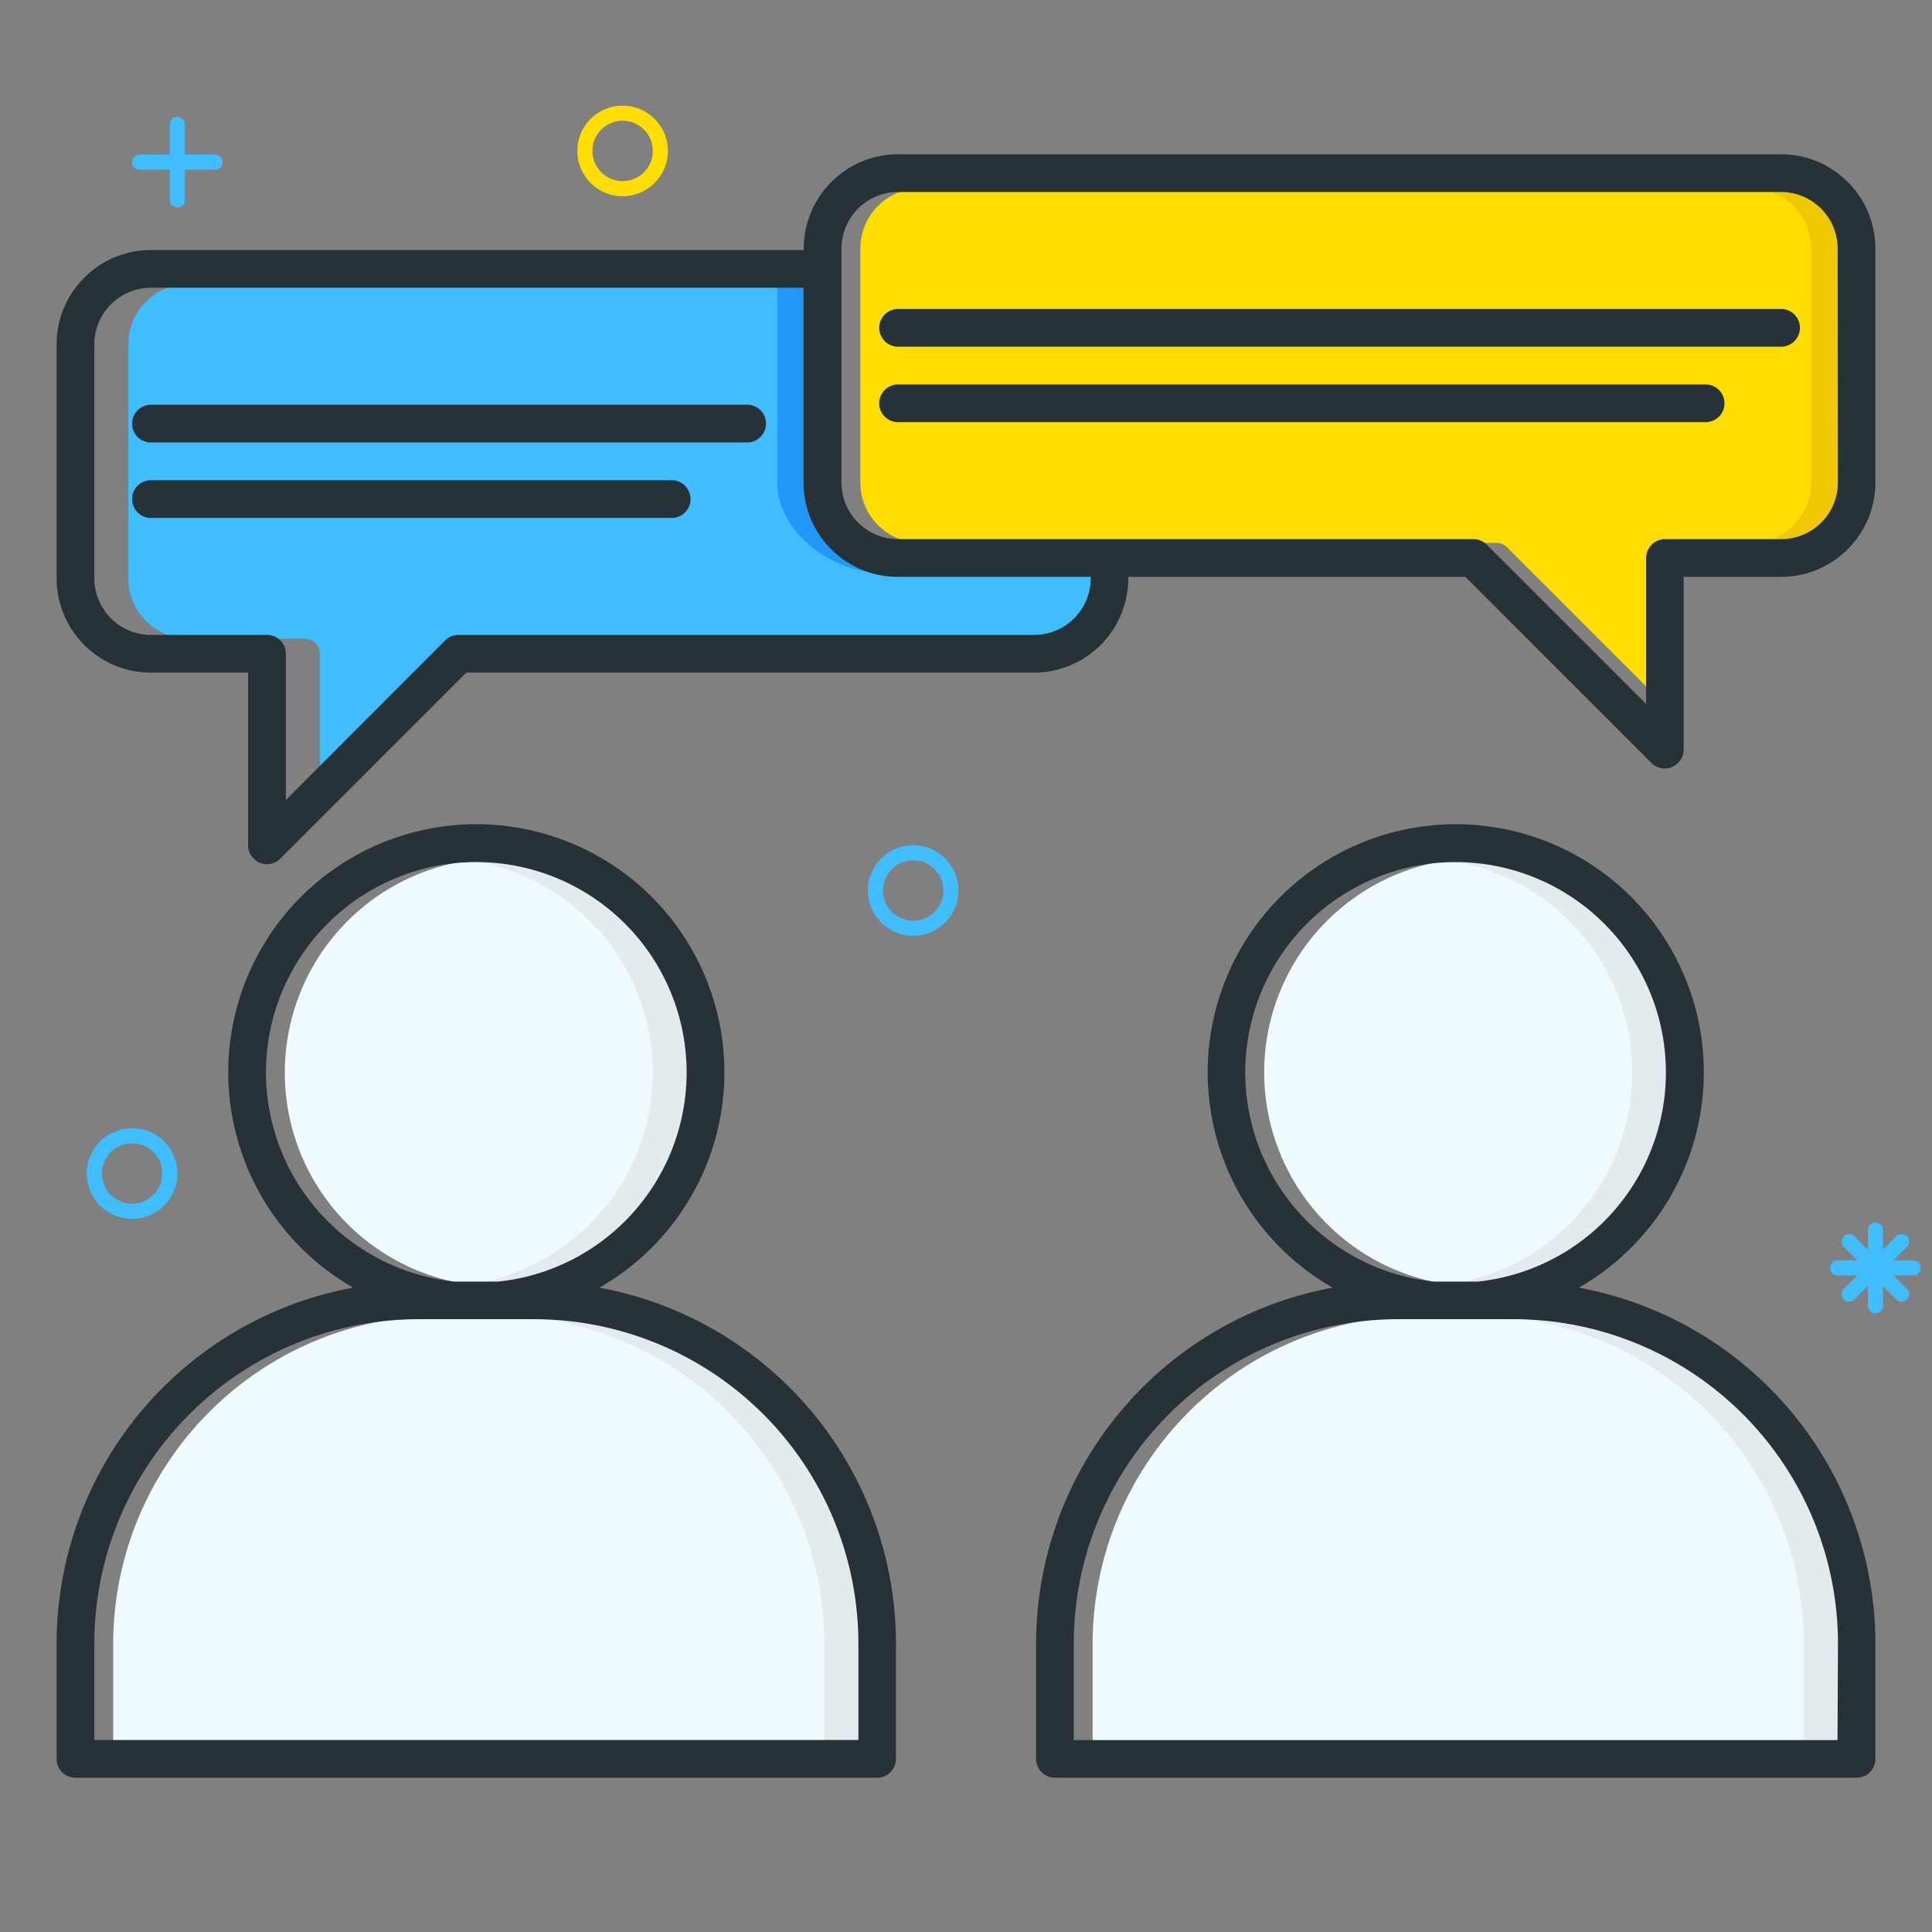
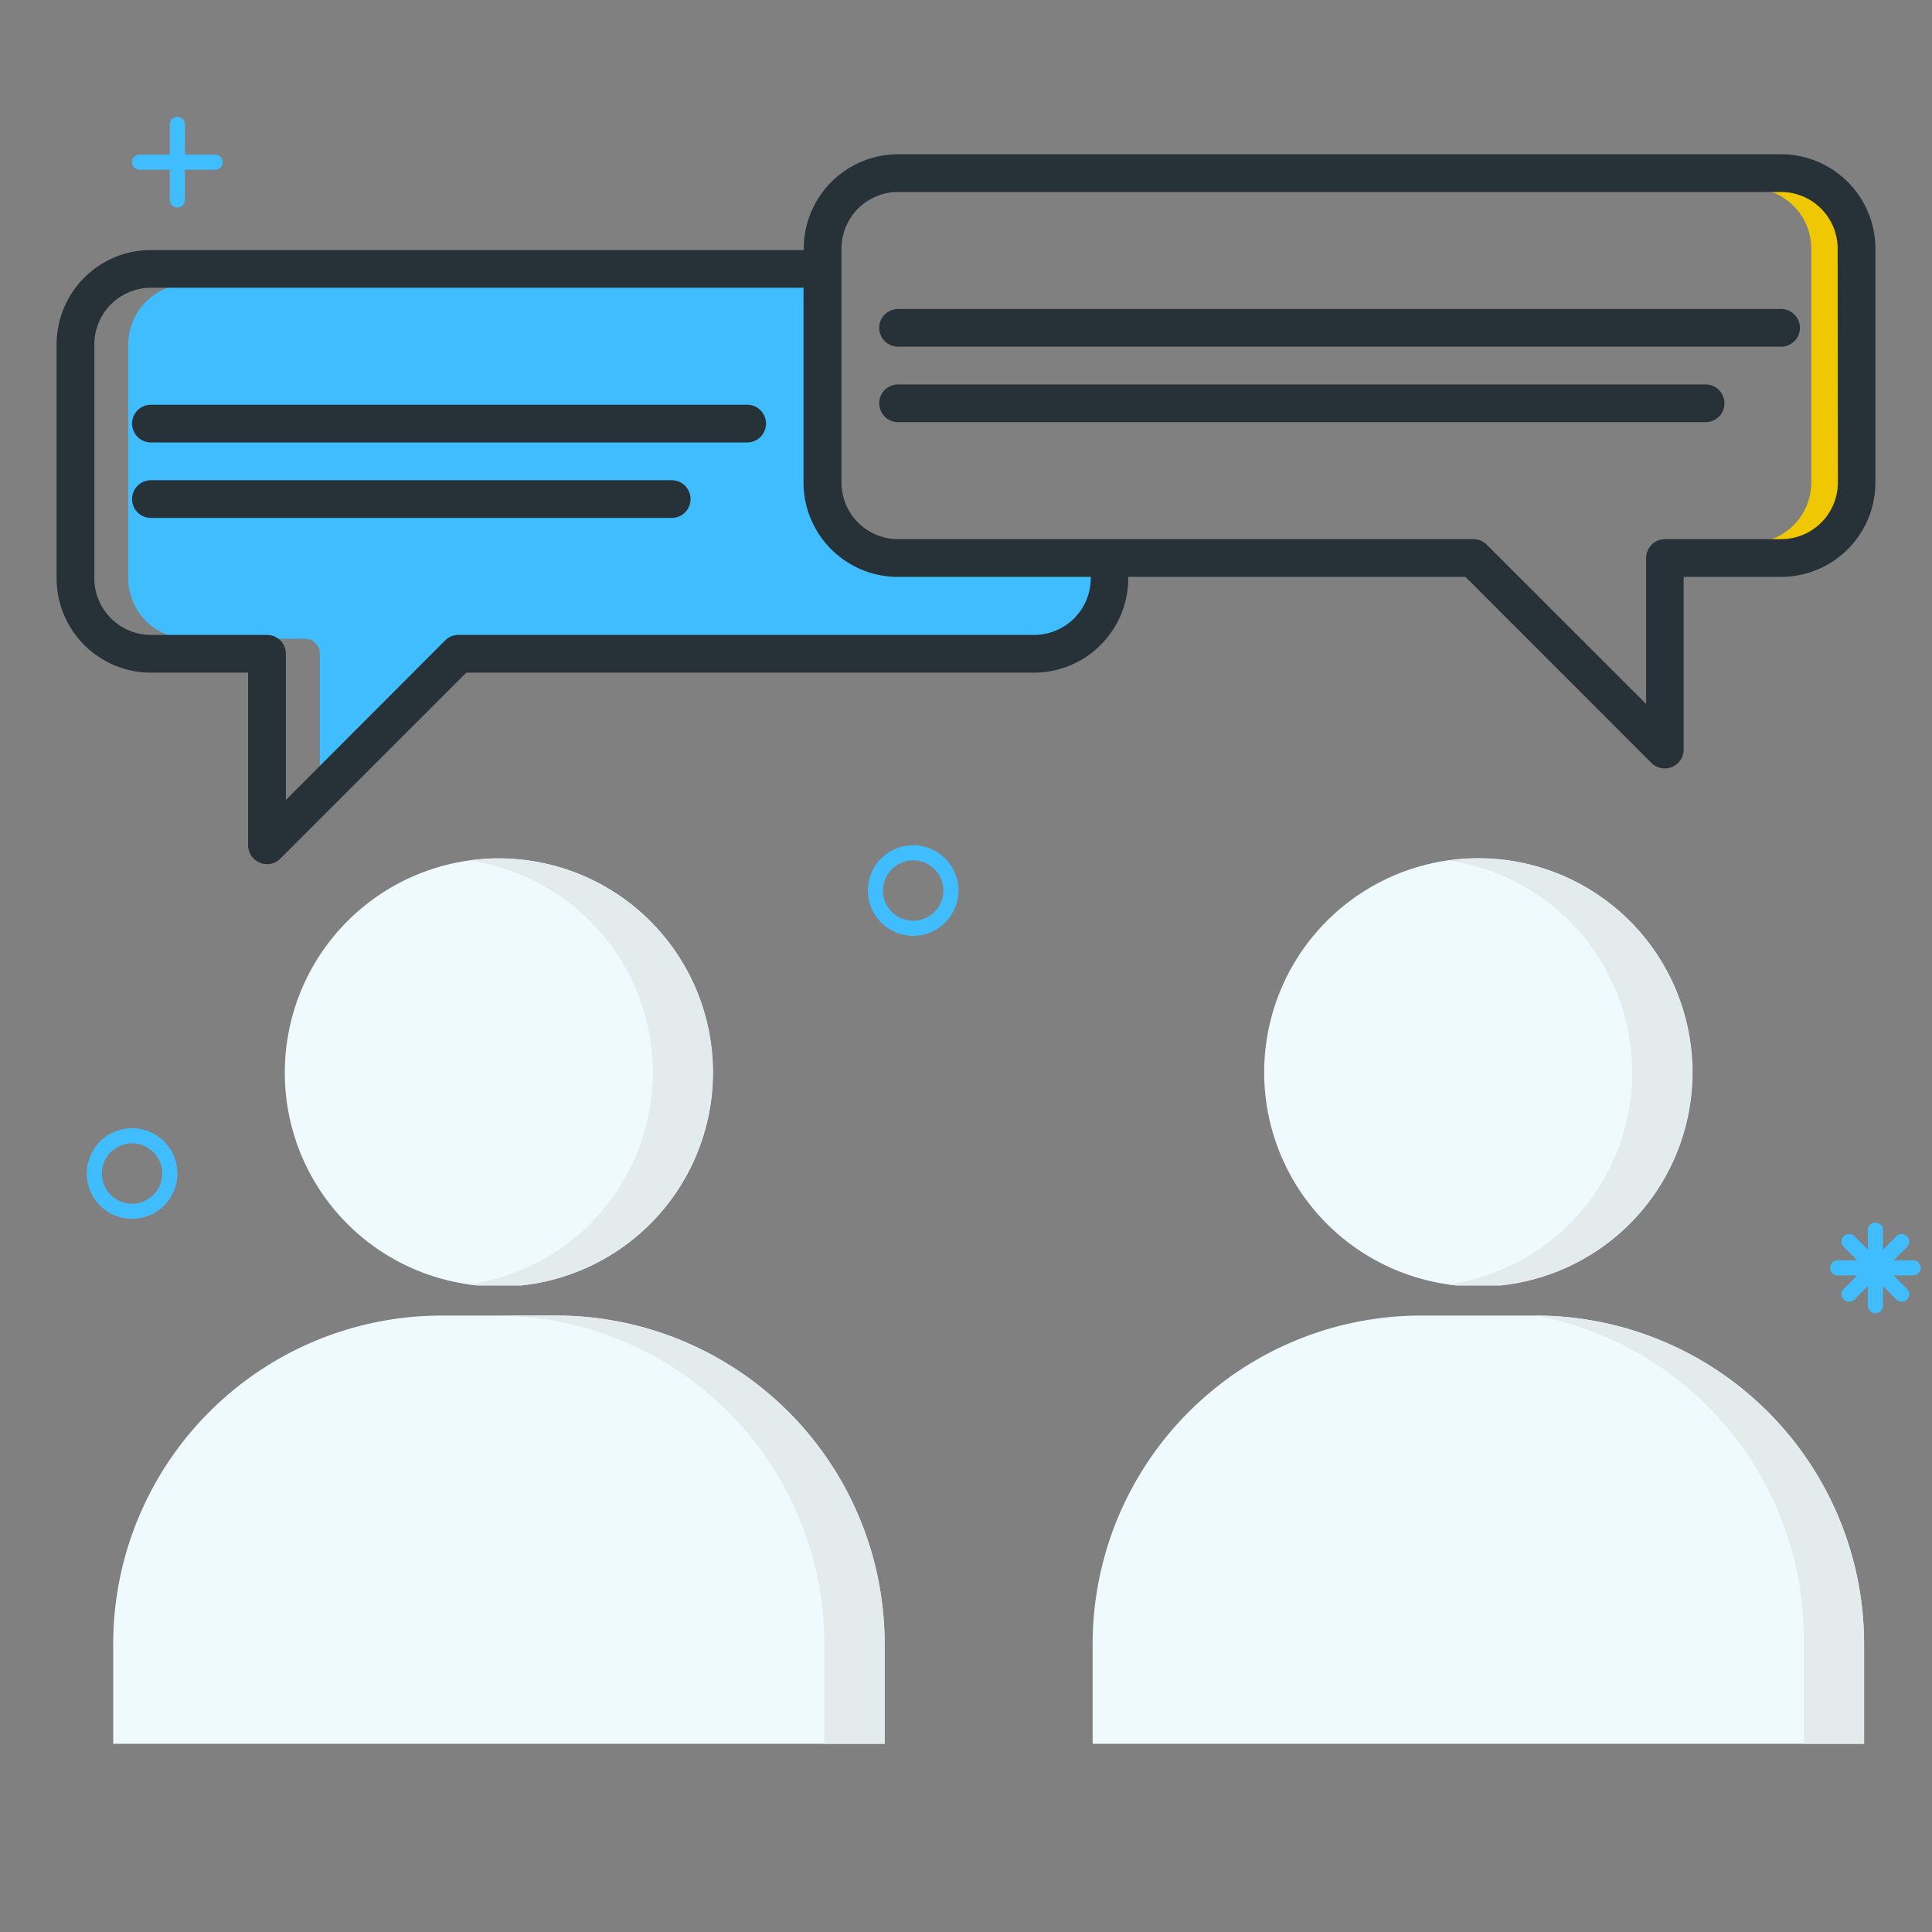
<svg xmlns="http://www.w3.org/2000/svg" id="Layer_1" data-name="Layer 1" viewBox="0 0 256 256">
  <rect x="0" y="0" width="256" height="256" fill="#808080" stroke="none" />
  <defs>
    <style>.cls-3{fill:#40bdff}.cls-4{fill:#fd0}.cls-7{fill:#263238}</style>
  </defs>
  <path d="M198.85 170.32a28.38 28.38 0 1 0-5.92 0Zm4.67 4h-15.26a43.53 43.53 0 0 0-43.48 43.48v13.26H247V217.8a43.53 43.53 0 0 0-43.48-43.48M37.74 142.11a28.31 28.31 0 0 0 25.44 28.21h5.92a28.37 28.37 0 1 0-31.36-28.21m79.48 75.69a43.53 43.53 0 0 0-43.48-43.48H58.48A43.53 43.53 0 0 0 15 217.8v13.26h102.22Z" style="fill:#effafe" />
-   <path d="M66.11 113.74a28.5 28.5 0 0 0-4 .29 28.36 28.36 0 0 1 0 56.16l1.05.14h5.92a28.37 28.37 0 0 0-3-56.58Zm7.63 60.58h-8a43.53 43.53 0 0 1 43.48 43.48v13.26h8V217.8a43.53 43.53 0 0 0-43.48-43.48m122.15-60.58a28.5 28.5 0 0 0-4 .29 28.36 28.36 0 0 1 0 56.16l1.05.14h5.92a28.37 28.37 0 0 0-3-56.58Zm7.63 60.58h-8A43.53 43.53 0 0 1 239 217.8v13.26h8V217.8a43.53 43.53 0 0 0-43.48-43.48" style="fill:#e4ebed" />
+   <path d="M66.11 113.74a28.5 28.5 0 0 0-4 .29 28.36 28.36 0 0 1 0 56.16l1.05.14h5.92a28.37 28.37 0 0 0-3-56.58Zm7.63 60.58h-8a43.53 43.53 0 0 1 43.48 43.48v13.26h8V217.8a43.53 43.53 0 0 0-43.48-43.48m122.15-60.58a28.5 28.5 0 0 0-4 .29 28.36 28.36 0 0 1 0 56.16l1.05.14h5.92a28.37 28.37 0 0 0-3-56.58Zm7.63 60.58A43.53 43.53 0 0 1 239 217.8v13.26h8V217.8a43.53 43.53 0 0 0-43.48-43.48" style="fill:#e4ebed" />
  <path class="cls-3" d="M25 84.63h15.38a2 2 0 0 1 2 2v20.55l22-22a2 2 0 0 1 1.41-.59H142c4.41 0 6-3.59 6-8v-.69h-24c-6.62 0-14-5.38-14-12V37.63H25a8 8 0 0 0-8 8v31a8 8 0 0 0 8 8m-5-20.5h69a2 2 0 0 1 0 4H20a2 2 0 0 1 0-4m0-10h79a2 2 0 1 1 0 4H20a2 2 0 1 1 0-4" />
-   <path class="cls-4" d="M239 24.94H122a8 8 0 0 0-8 8v31a8 8 0 0 0 8 8h76.28a2 2 0 0 1 1.42.59l22 22V73.94a2 2 0 0 1 2-2H239a8 8 0 0 0 8-8v-31a8 8 0 0 0-8-8" />
-   <path d="M117 75.94h7c-6.62 0-14-5.38-14-12V37.63h-7v26.31c0 6.62 7.35 12 14 12" style="fill:#2197f7" />
  <path d="M239 24.94h-7a8 8 0 0 1 8 8v31a8 8 0 0 1-8 8h7a8 8 0 0 0 8-8v-31a8 8 0 0 0-8-8" style="fill:#efc803" />
-   <path class="cls-7" d="M10 235.56h106.22a2.5 2.5 0 0 0 2.5-2.5V217.8a48 48 0 0 0-39.29-47.18 32.87 32.87 0 1 0-32.63 0A48 48 0 0 0 7.5 217.8v15.26a2.5 2.5 0 0 0 2.5 2.5m25.24-93.46A27.87 27.87 0 1 1 66 169.82h-5.82a27.91 27.91 0 0 1-24.94-27.71ZM12.5 217.8a43 43 0 0 1 43-43h15.24a43 43 0 0 1 43 43v12.76H12.5Zm196.71-47.18a32.87 32.87 0 1 0-32.63 0 48 48 0 0 0-39.29 47.18v15.26a2.5 2.5 0 0 0 2.5 2.5H246a2.5 2.5 0 0 0 2.5-2.5V217.8a48 48 0 0 0-39.29-47.18M165 142.11a27.87 27.87 0 1 1 30.8 27.71H190a27.91 27.91 0 0 1-25-27.71m78.48 88.46h-101.2V217.8a43 43 0 0 1 43-43h15.26a43 43 0 0 1 43 43Z" />
  <path class="cls-7" d="M236 20.44H119a12.51 12.51 0 0 0-12.5 12.5v.19H20a12.51 12.51 0 0 0-12.5 12.5v31A12.51 12.51 0 0 0 20 89.13h12.88V112a2.5 2.5 0 0 0 4.27 1.77l24.64-24.64H137a12.51 12.51 0 0 0 12.5-12.5v-.19h44.68l24.64 24.65a2.5 2.5 0 0 0 4.27-1.77V76.44H236a12.51 12.51 0 0 0 12.5-12.5v-31a12.51 12.51 0 0 0-12.5-12.5m-91.47 56.19a7.51 7.51 0 0 1-7.5 7.5H60.75a2.5 2.5 0 0 0-1.77.73L37.88 106V86.63a2.5 2.5 0 0 0-2.5-2.5H20a7.51 7.51 0 0 1-7.5-7.5v-31a7.51 7.51 0 0 1 7.5-7.5h86.47v25.81A12.51 12.51 0 0 0 119 76.44h25.56Zm99-12.69a7.51 7.51 0 0 1-7.5 7.5h-15.41a2.5 2.5 0 0 0-2.5 2.5v19.34L197 72.17a2.5 2.5 0 0 0-1.77-.73H119a7.51 7.51 0 0 1-7.5-7.5v-31a7.51 7.51 0 0 1 7.5-7.5h117a7.51 7.51 0 0 1 7.5 7.5Z" />
  <path class="cls-7" d="M236 40.94H119a2.5 2.5 0 0 0 0 5h117a2.5 2.5 0 0 0 0-5m-10 10H119a2.5 2.5 0 0 0 0 5h107a2.5 2.5 0 0 0 0-5M99 53.63H20a2.5 2.5 0 1 0 0 5h79a2.5 2.5 0 1 0 0-5m-10 10H20a2.5 2.5 0 0 0 0 5h69a2.5 2.5 0 1 0 0-5" />
  <path class="cls-3" d="M28.5 20.49h-4v-4a1 1 0 1 0-2 0v4h-4a1 1 0 0 0 0 2h4v4a1 1 0 0 0 2 0v-4h4a1 1 0 0 0 0-2m-11 141.01a6 6 0 1 1 6-6 6 6 0 0 1-6 6m0-10a4 4 0 1 0 4 4 4 4 0 0 0-4-4" />
-   <path class="cls-4" d="M82.5 26a6 6 0 1 1 6-6 6 6 0 0 1-6 6m0-10a4 4 0 1 0 4 4 4 4 0 0 0-4-4" />
  <path class="cls-3" d="M121 124a6 6 0 1 1 6-6 6 6 0 0 1-6 6m0-10a4 4 0 1 0 4 4 4 4 0 0 0-4-4m132.5 53h-2.59l1.83-1.83a1 1 0 0 0-1.41-1.41l-1.83 1.83V163a1 1 0 0 0-2 0v2.59l-1.83-1.83a1 1 0 0 0-1.41 1.41l1.83 1.83h-2.59a1 1 0 0 0 0 2h2.59l-1.83 1.83a1 1 0 0 0 1.41 1.41l1.83-1.83V173a1 1 0 0 0 2 0v-2.59l1.83 1.83a1 1 0 0 0 1.41-1.41l-1.83-1.83h2.59a1 1 0 0 0 0-2" />
</svg>